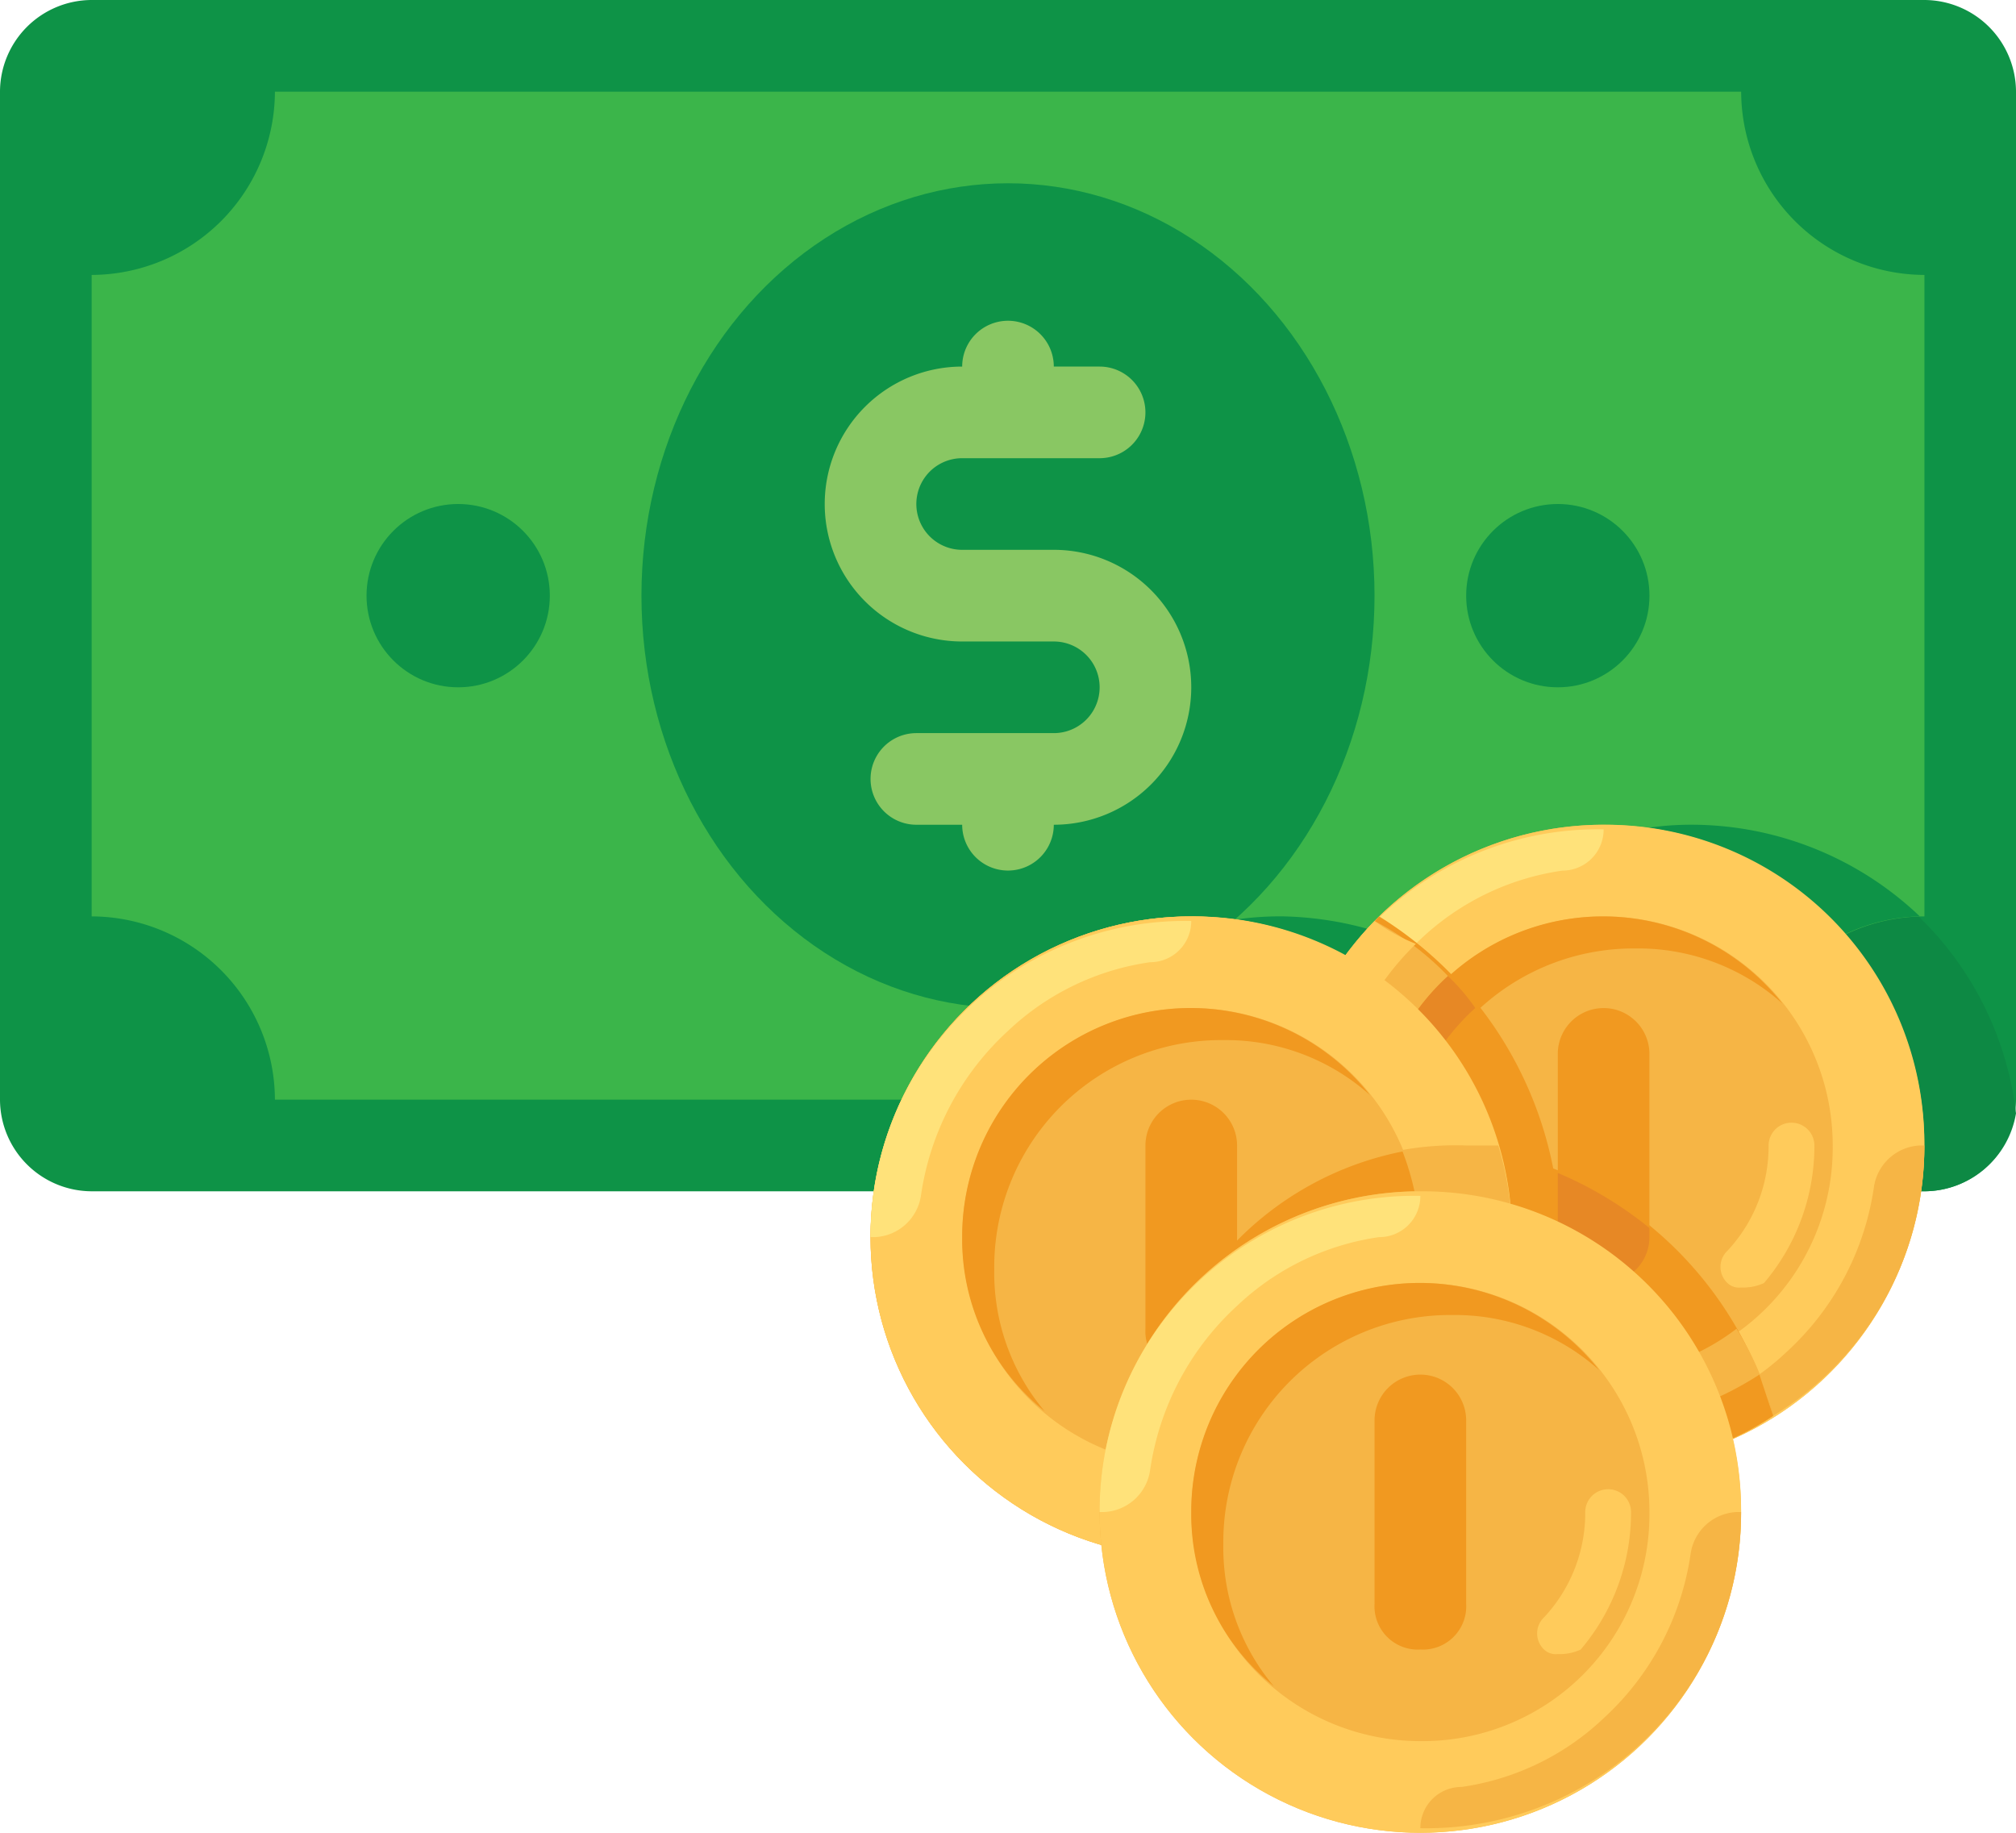
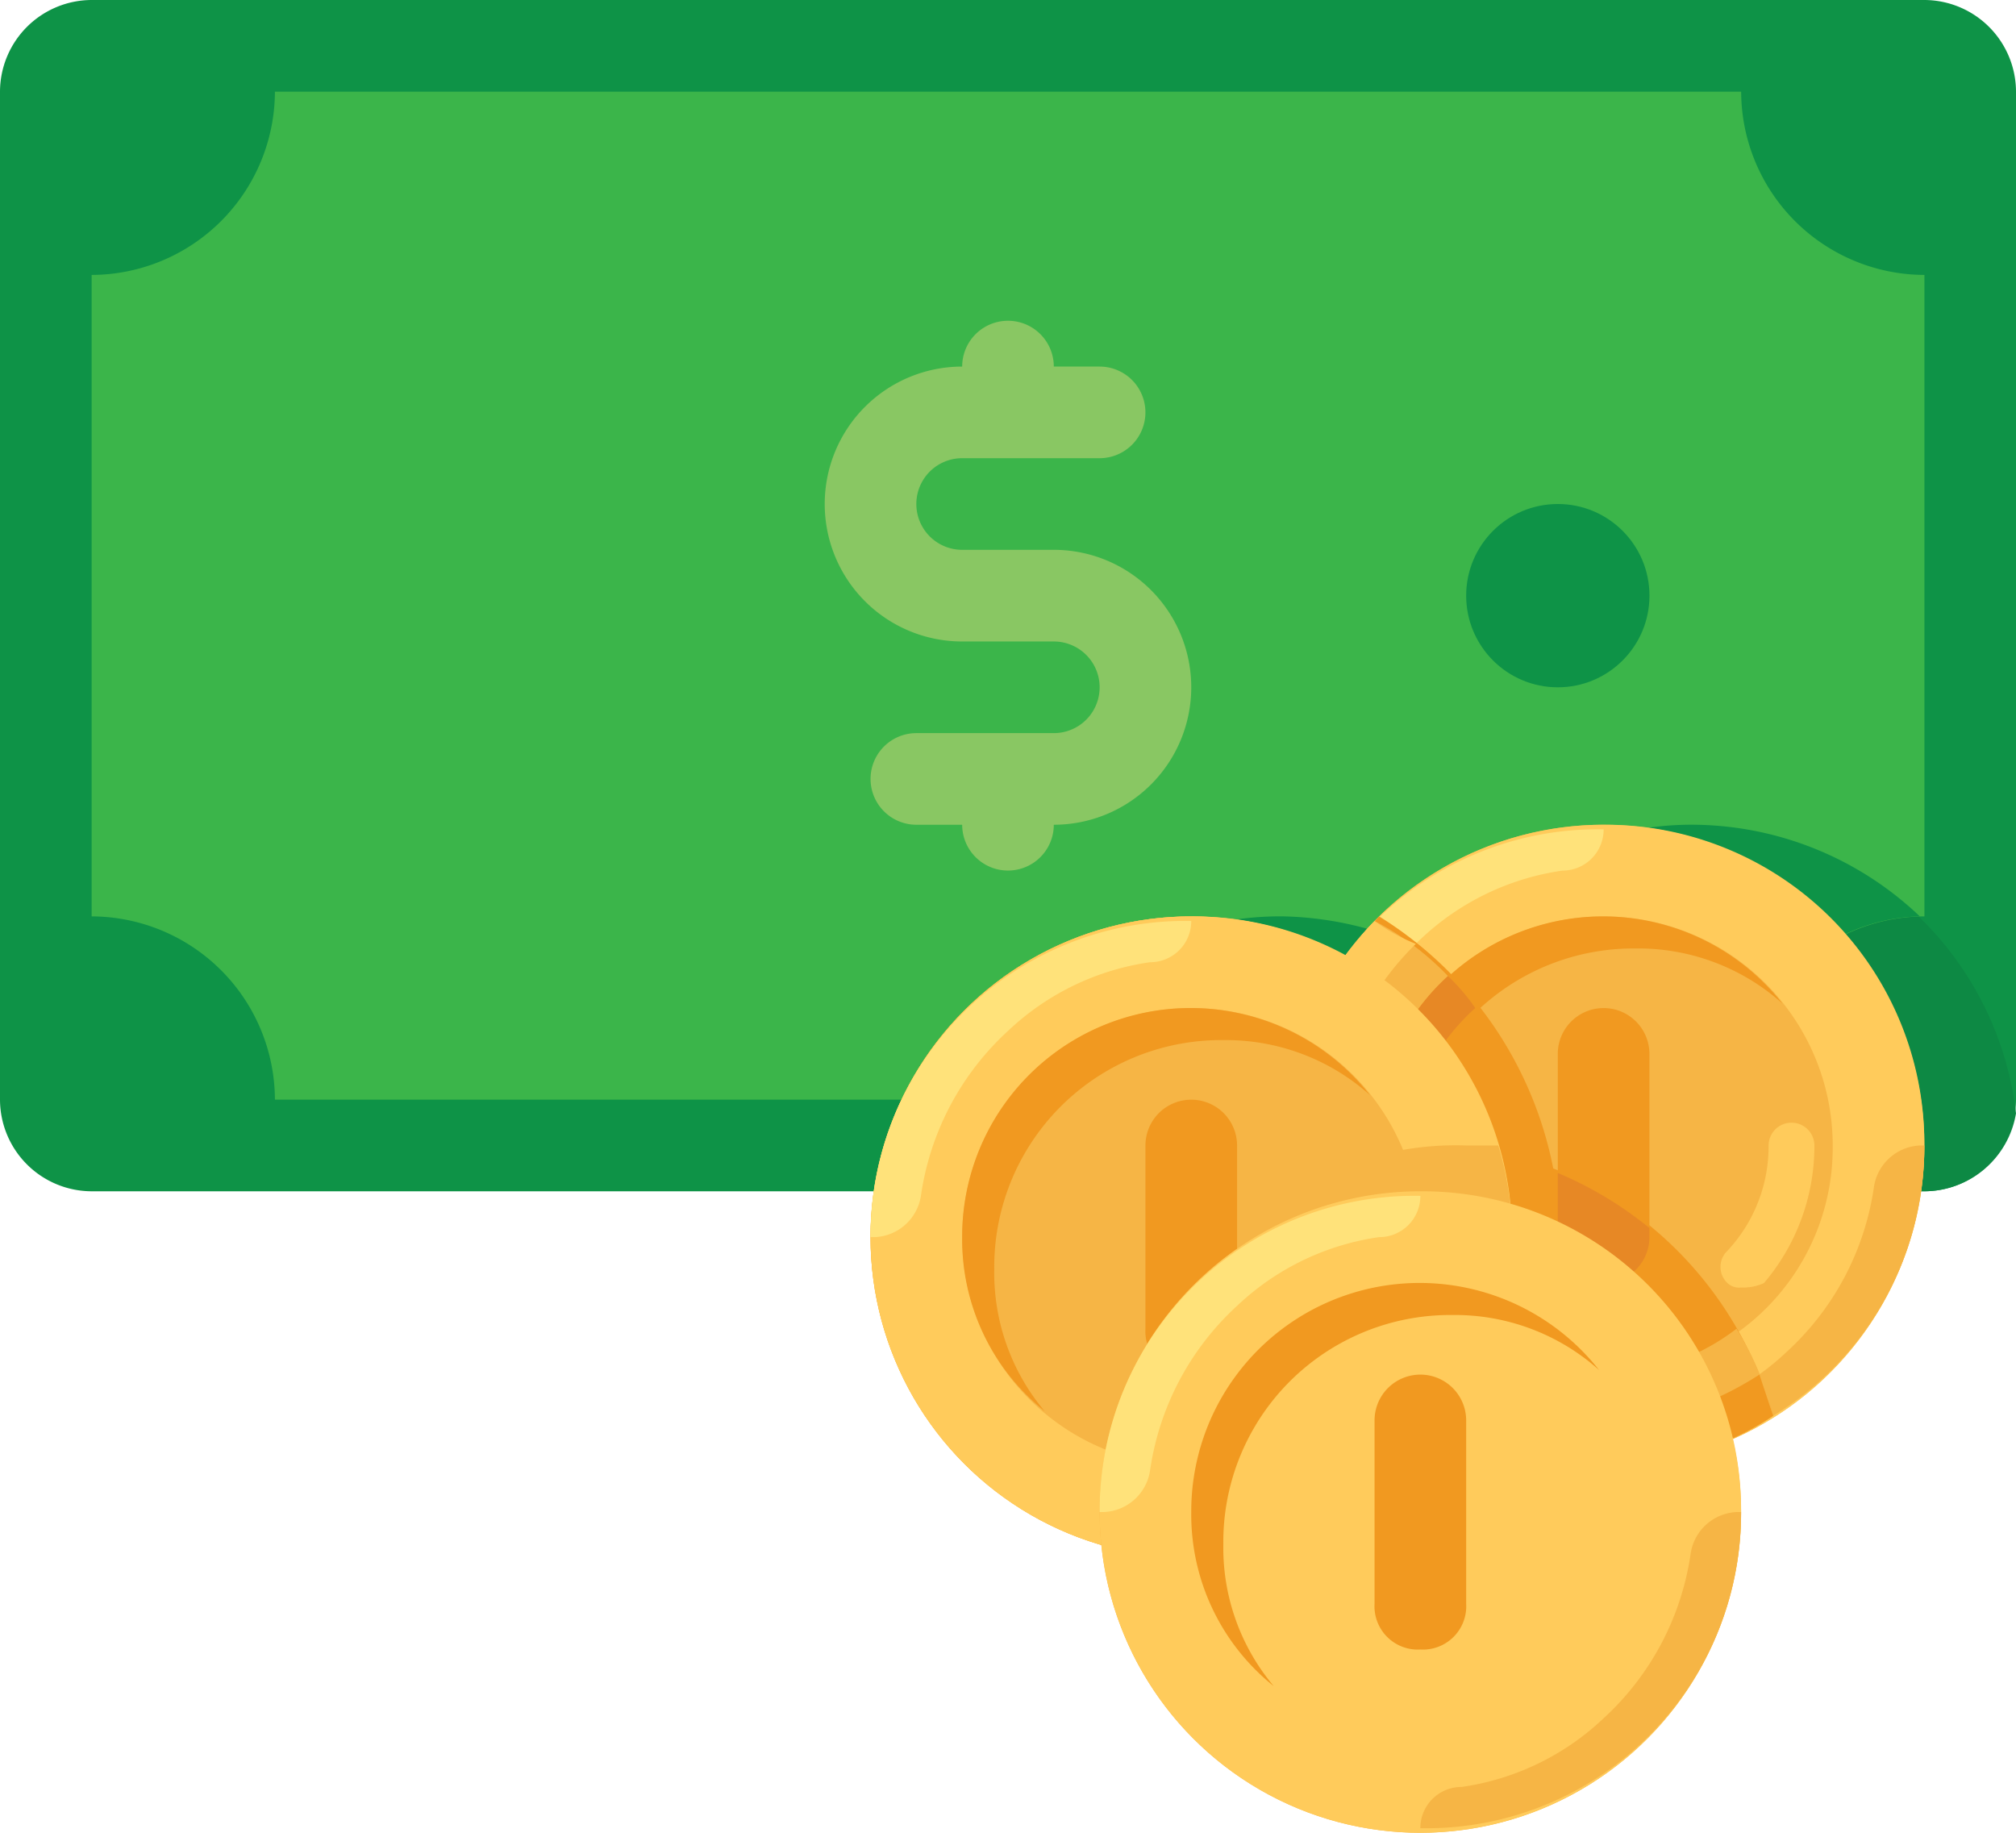
<svg xmlns="http://www.w3.org/2000/svg" width="78.509" height="71.372" viewBox="0 0 78.509 71.372">
  <g id="money" transform="translate(0 -23.272)">
    <path id="Path_152" data-name="Path 152" d="M74.94,69.663H3.569A3.579,3.579,0,0,1,0,66.095V26.841a3.579,3.579,0,0,1,3.569-3.569H74.94a3.579,3.579,0,0,1,3.569,3.569V66.095A3.579,3.579,0,0,1,74.94,69.663Z" fill="#0e9347" />
    <path id="Path_153" data-name="Path 153" d="M273.9,232.727a11.942,11.942,0,0,0-9.992,5.174,13.309,13.309,0,0,0-6.066-1.606A12.484,12.484,0,0,0,245.527,247h37.292a3.629,3.629,0,0,0,3.569-3.033A12.71,12.71,0,0,0,273.9,232.727Z" transform="translate(-207.879 -177.338)" fill="#0d8944" />
    <path id="Path_154" data-name="Path 154" d="M87.507,85.8H30.41a7.158,7.158,0,0,0-7.137-7.137V53.683a7.158,7.158,0,0,0,7.137-7.137h57.1a7.158,7.158,0,0,0,7.137,7.137v24.98A7.158,7.158,0,0,0,87.507,85.8Z" transform="translate(-19.704 -19.705)" fill="#3bb54a" />
    <g id="Group_15" data-name="Group 15" transform="translate(14.274 30.409)">
      <path id="Path_155" data-name="Path 155" d="M279.809,232.727a11.942,11.942,0,0,0-9.992,5.174,13.309,13.309,0,0,0-6.066-1.606,12.257,12.257,0,0,0-11.241,7.137h29.084a7.121,7.121,0,0,1,6.959-7.137A12.9,12.9,0,0,0,279.809,232.727Z" transform="translate(-228.064 -207.747)" fill="#0e9347" />
-       <ellipse id="Ellipse_24" data-name="Ellipse 24" cx="14.274" cy="16.059" rx="14.274" ry="16.059" transform="translate(10.706 0)" fill="#0e9347" />
-       <circle id="Ellipse_25" data-name="Ellipse 25" cx="3.569" cy="3.569" r="3.569" transform="translate(0 12.49)" fill="#0e9347" />
      <circle id="Ellipse_26" data-name="Ellipse 26" cx="3.569" cy="3.569" r="3.569" transform="translate(42.823 12.49)" fill="#0e9347" />
    </g>
    <path id="Path_156" data-name="Path 156" d="M218.376,113.65h-3.569a1.784,1.784,0,0,1,0-3.568h5.353a1.784,1.784,0,0,0,0-3.568h-1.784a1.784,1.784,0,0,0-3.568,0,5.353,5.353,0,0,0,0,10.706h3.569a1.784,1.784,0,0,1,0,3.568h-5.353a1.784,1.784,0,1,0,0,3.568h1.784a1.784,1.784,0,0,0,3.568,0,5.353,5.353,0,0,0,0-10.706Z" transform="translate(-177.338 -68.967)" fill="#89c763" />
    <circle id="Ellipse_27" data-name="Ellipse 27" cx="12.49" cy="12.49" r="12.49" transform="translate(33.901 58.958)" fill="#ffca5d" />
    <circle id="Ellipse_28" data-name="Ellipse 28" cx="12.49" cy="12.49" r="12.49" transform="translate(49.96 55.389)" fill="#f6b545" />
    <path id="Path_157" data-name="Path 157" d="M338.308,232.727a12.49,12.49,0,1,0,12.49,12.49A12.413,12.413,0,0,0,338.308,232.727Zm0,21.412a8.921,8.921,0,1,1,8.921-8.921A8.835,8.835,0,0,1,338.308,254.139Z" transform="translate(-275.858 -177.338)" fill="#ffcb5b" />
    <path id="Path_158" data-name="Path 158" d="M407.273,326.494h0a12.263,12.263,0,0,0,12.49-12.312h-.178a1.9,1.9,0,0,0-1.784,1.606,10.788,10.788,0,0,1-3.39,6.423,10.109,10.109,0,0,1-5.531,2.676A1.6,1.6,0,0,0,407.273,326.494Z" transform="translate(-344.823 -246.303)" fill="#f6b545" />
    <path id="Path_159" data-name="Path 159" d="M338.308,233.869h0a12.263,12.263,0,0,0-12.49,12.312H326a1.9,1.9,0,0,0,1.784-1.606,10.788,10.788,0,0,1,3.39-6.423,10.11,10.11,0,0,1,5.531-2.676A1.6,1.6,0,0,0,338.308,233.869Z" transform="translate(-275.858 -178.301)" fill="#ffe27a" />
    <path id="Path_160" data-name="Path 160" d="M350.34,266.17a8.835,8.835,0,0,1,8.921-8.921,8.416,8.416,0,0,1,5.71,2.141,8.894,8.894,0,0,0-15.88,5.531,8.554,8.554,0,0,0,3.212,6.78A8.368,8.368,0,0,1,350.34,266.17Z" transform="translate(-295.562 -197.042)" fill="#f19920" />
    <path id="Path_161" data-name="Path 161" d="M437.749,314.787a.655.655,0,0,1-.535-.178.862.862,0,0,1,0-1.249,5.955,5.955,0,0,0,1.606-4.1.892.892,0,0,1,1.784,0,8.239,8.239,0,0,1-1.963,5.353A1.939,1.939,0,0,1,437.749,314.787Z" transform="translate(-369.946 -241.377)" fill="#ffcb5b" />
    <g id="Group_16" data-name="Group 16" transform="translate(50.138 58.958)">
      <path id="Path_162" data-name="Path 162" d="M397.421,289.98a1.686,1.686,0,0,1-1.784-1.784v-7.137a1.784,1.784,0,0,1,3.568,0V288.2A1.686,1.686,0,0,1,397.421,289.98Z" transform="translate(-385.11 -275.705)" fill="#f19920" />
      <path id="Path_163" data-name="Path 163" d="M345.895,275.449a14.5,14.5,0,0,0-8.565-9.635A14.917,14.917,0,0,0,330.55,256a12.9,12.9,0,0,0-3.569,8.743,12.413,12.413,0,0,0,12.49,12.49A10.348,10.348,0,0,0,345.895,275.449Z" transform="translate(-326.981 -256)" fill="#f19920" />
    </g>
    <g id="Group_17" data-name="Group 17" transform="translate(53.528 61.277)">
      <path id="Path_164" data-name="Path 164" d="M352.3,284.51a9.386,9.386,0,0,1-2.141-5.71,8.638,8.638,0,0,1,2.855-6.423,7.757,7.757,0,0,0-1.071-1.249,8.741,8.741,0,0,0-2.855,6.6A8.555,8.555,0,0,0,352.3,284.51Z" transform="translate(-349.09 -271.128)" fill="#e78825" />
      <path id="Path_165" data-name="Path 165" d="M395.636,321.164v2.5a1.784,1.784,0,0,0,3.568,0v-.357A14.578,14.578,0,0,0,395.636,321.164Z" transform="translate(-388.499 -313.492)" fill="#e78825" />
    </g>
    <path id="Path_166" data-name="Path 166" d="M344.91,276.432a11.4,11.4,0,0,0-1.427-3.39,8.634,8.634,0,0,1-5.174,1.784,8.835,8.835,0,0,1-8.921-8.921,8.741,8.741,0,0,1,2.855-6.6,10.885,10.885,0,0,0-2.855-2.141,12.9,12.9,0,0,0-3.569,8.743,12.413,12.413,0,0,0,12.49,12.49A11.962,11.962,0,0,0,344.91,276.432Z" transform="translate(-275.858 -198.026)" fill="#f6b545" />
    <path id="Path_167" data-name="Path 167" d="M413.339,372.364a12.333,12.333,0,0,1-4.461,1.784,1.9,1.9,0,0,0-1.606,1.784h0a11.965,11.965,0,0,0,6.6-1.963Z" transform="translate(-344.822 -295.563)" fill="#f19920" />
    <path id="Path_168" data-name="Path 168" d="M329.387,257.164a12.9,12.9,0,0,0-3.569,8.743H326a1.9,1.9,0,0,0,1.784-1.606,11.1,11.1,0,0,1,3.212-6.245A7.24,7.24,0,0,1,329.387,257.164Z" transform="translate(-275.858 -198.028)" fill="#ffcb5b" />
    <circle id="Ellipse_29" data-name="Ellipse 29" cx="12.49" cy="12.49" r="12.49" transform="translate(33.901 58.958)" fill="#f6b545" />
-     <path id="Path_169" data-name="Path 169" d="M290.909,326.671a12.366,12.366,0,0,0,.535,3.569h1.249a12.447,12.447,0,0,0,11.955-16.059H303.4A12.413,12.413,0,0,0,290.909,326.671Z" transform="translate(-246.302 -246.302)" fill="#f19920" />
    <path id="Path_170" data-name="Path 170" d="M233.58,256a12.49,12.49,0,1,0,12.49,12.49A12.413,12.413,0,0,0,233.58,256Zm0,21.411a8.921,8.921,0,1,1,8.921-8.921A8.835,8.835,0,0,1,233.58,277.411Z" transform="translate(-187.189 -197.042)" fill="#ffcb5b" />
    <path id="Path_171" data-name="Path 171" d="M302.545,349.766h0a12.263,12.263,0,0,0,12.49-12.311h-.178a1.9,1.9,0,0,0-1.784,1.606,10.788,10.788,0,0,1-3.39,6.423,10.11,10.11,0,0,1-5.531,2.677A1.6,1.6,0,0,0,302.545,349.766Z" transform="translate(-256.154 -266.007)" fill="#f6b545" />
    <path id="Path_172" data-name="Path 172" d="M233.58,257.141h0a12.263,12.263,0,0,0-12.49,12.312h.178a1.9,1.9,0,0,0,1.784-1.606,10.788,10.788,0,0,1,3.39-6.423,10.111,10.111,0,0,1,5.531-2.676A1.6,1.6,0,0,0,233.58,257.141Z" transform="translate(-187.189 -198.005)" fill="#ffe27a" />
    <path id="Path_173" data-name="Path 173" d="M245.612,289.443a8.835,8.835,0,0,1,8.921-8.921,8.416,8.416,0,0,1,5.71,2.141,8.894,8.894,0,0,0-15.88,5.531,8.554,8.554,0,0,0,3.212,6.78A8.369,8.369,0,0,1,245.612,289.443Z" transform="translate(-206.893 -216.747)" fill="#f19920" />
-     <path id="Path_174" data-name="Path 174" d="M333.022,338.059a.655.655,0,0,1-.535-.178.862.862,0,0,1,0-1.249,5.955,5.955,0,0,0,1.606-4.1.892.892,0,1,1,1.784,0,8.239,8.239,0,0,1-1.963,5.353A1.94,1.94,0,0,1,333.022,338.059Z" transform="translate(-281.277 -261.08)" fill="#ffcb5b" />
    <path id="Path_175" data-name="Path 175" d="M292.693,313.253a1.686,1.686,0,0,1-1.784-1.784v-7.137a1.784,1.784,0,1,1,3.568,0v7.137A1.686,1.686,0,0,1,292.693,313.253Z" transform="translate(-246.302 -236.452)" fill="#f19920" />
    <g id="Group_18" data-name="Group 18" transform="translate(42.823 67.879)">
      <path id="Path_176" data-name="Path 176" d="M300.9,314.36a10.434,10.434,0,0,1,.714,3.39,8.835,8.835,0,0,1-8.921,8.921,6.068,6.068,0,0,1-1.784-.178v.178a12.366,12.366,0,0,0,.535,3.569h1.249a12.447,12.447,0,0,0,11.955-16.059H303.4A11.8,11.8,0,0,0,300.9,314.36Z" transform="translate(-289.125 -314.181)" fill="#f6b545" />
      <circle id="Ellipse_30" data-name="Ellipse 30" cx="12.49" cy="12.49" r="12.49" transform="translate(0 1.784)" fill="#f6b545" />
    </g>
-     <path id="Path_177" data-name="Path 177" d="M291.762,325.818a12.49,12.49,0,1,0,12.49,12.49A12.413,12.413,0,0,0,291.762,325.818Zm0,21.411a8.921,8.921,0,1,1,8.921-8.921A8.835,8.835,0,0,1,291.762,347.229Z" transform="translate(-236.449 -256.155)" fill="#ffcb5b" />
+     <path id="Path_177" data-name="Path 177" d="M291.762,325.818a12.49,12.49,0,1,0,12.49,12.49A12.413,12.413,0,0,0,291.762,325.818Zm0,21.411A8.835,8.835,0,0,1,291.762,347.229Z" transform="translate(-236.449 -256.155)" fill="#ffcb5b" />
    <path id="Path_178" data-name="Path 178" d="M360.727,419.585h0a12.263,12.263,0,0,0,12.49-12.312h-.178a1.9,1.9,0,0,0-1.784,1.606,10.788,10.788,0,0,1-3.39,6.423,10.11,10.11,0,0,1-5.531,2.676A1.6,1.6,0,0,0,360.727,419.585Z" transform="translate(-305.414 -325.119)" fill="#f6b545" />
    <path id="Path_179" data-name="Path 179" d="M291.762,326.959h0a12.263,12.263,0,0,0-12.49,12.312h.178a1.9,1.9,0,0,0,1.784-1.606,10.788,10.788,0,0,1,3.39-6.423,10.11,10.11,0,0,1,5.531-2.676A1.6,1.6,0,0,0,291.762,326.959Z" transform="translate(-236.449 -257.118)" fill="#ffe27a" />
    <path id="Path_180" data-name="Path 180" d="M303.794,359.261a8.835,8.835,0,0,1,8.921-8.921,8.416,8.416,0,0,1,5.71,2.141,8.894,8.894,0,0,0-15.88,5.531,8.554,8.554,0,0,0,3.212,6.78A8.368,8.368,0,0,1,303.794,359.261Z" transform="translate(-256.154 -275.859)" fill="#f19920" />
    <path id="Path_181" data-name="Path 181" d="M391.2,407.877a.655.655,0,0,1-.535-.178.862.862,0,0,1,0-1.249,5.955,5.955,0,0,0,1.606-4.1.892.892,0,1,1,1.784,0,8.239,8.239,0,0,1-1.963,5.353A1.939,1.939,0,0,1,391.2,407.877Z" transform="translate(-330.537 -320.193)" fill="#ffcb5b" />
    <path id="Path_182" data-name="Path 182" d="M350.875,383.07a1.686,1.686,0,0,1-1.784-1.784v-7.137a1.784,1.784,0,1,1,3.568,0v7.137A1.686,1.686,0,0,1,350.875,383.07Z" transform="translate(-295.562 -295.563)" fill="#f19920" />
  </g>
</svg>